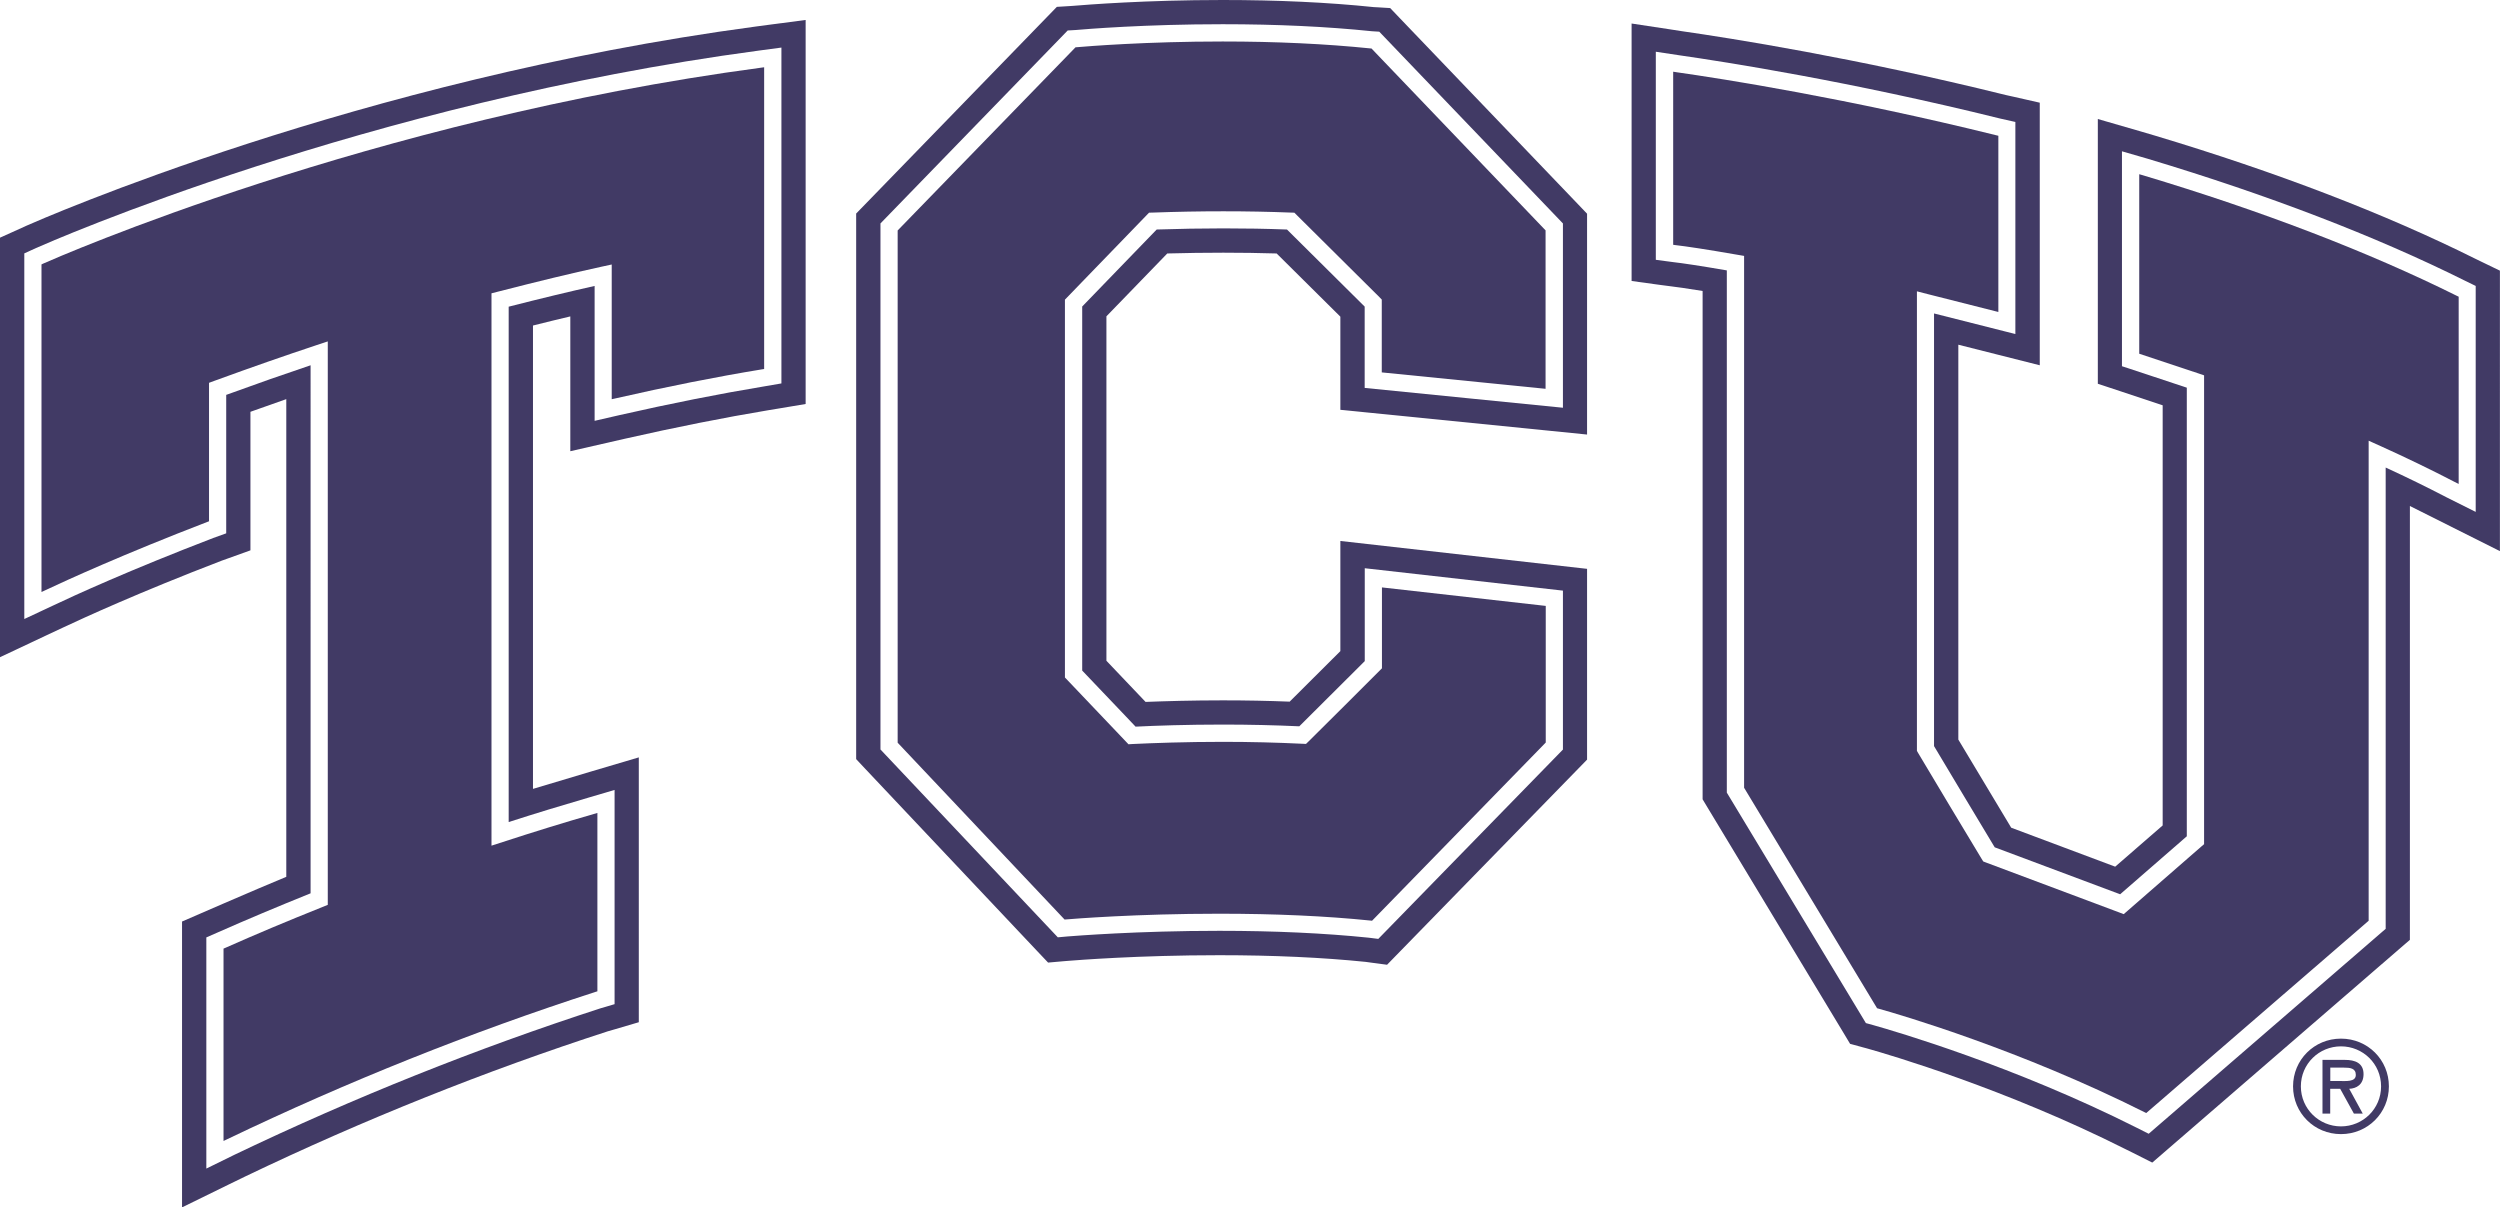
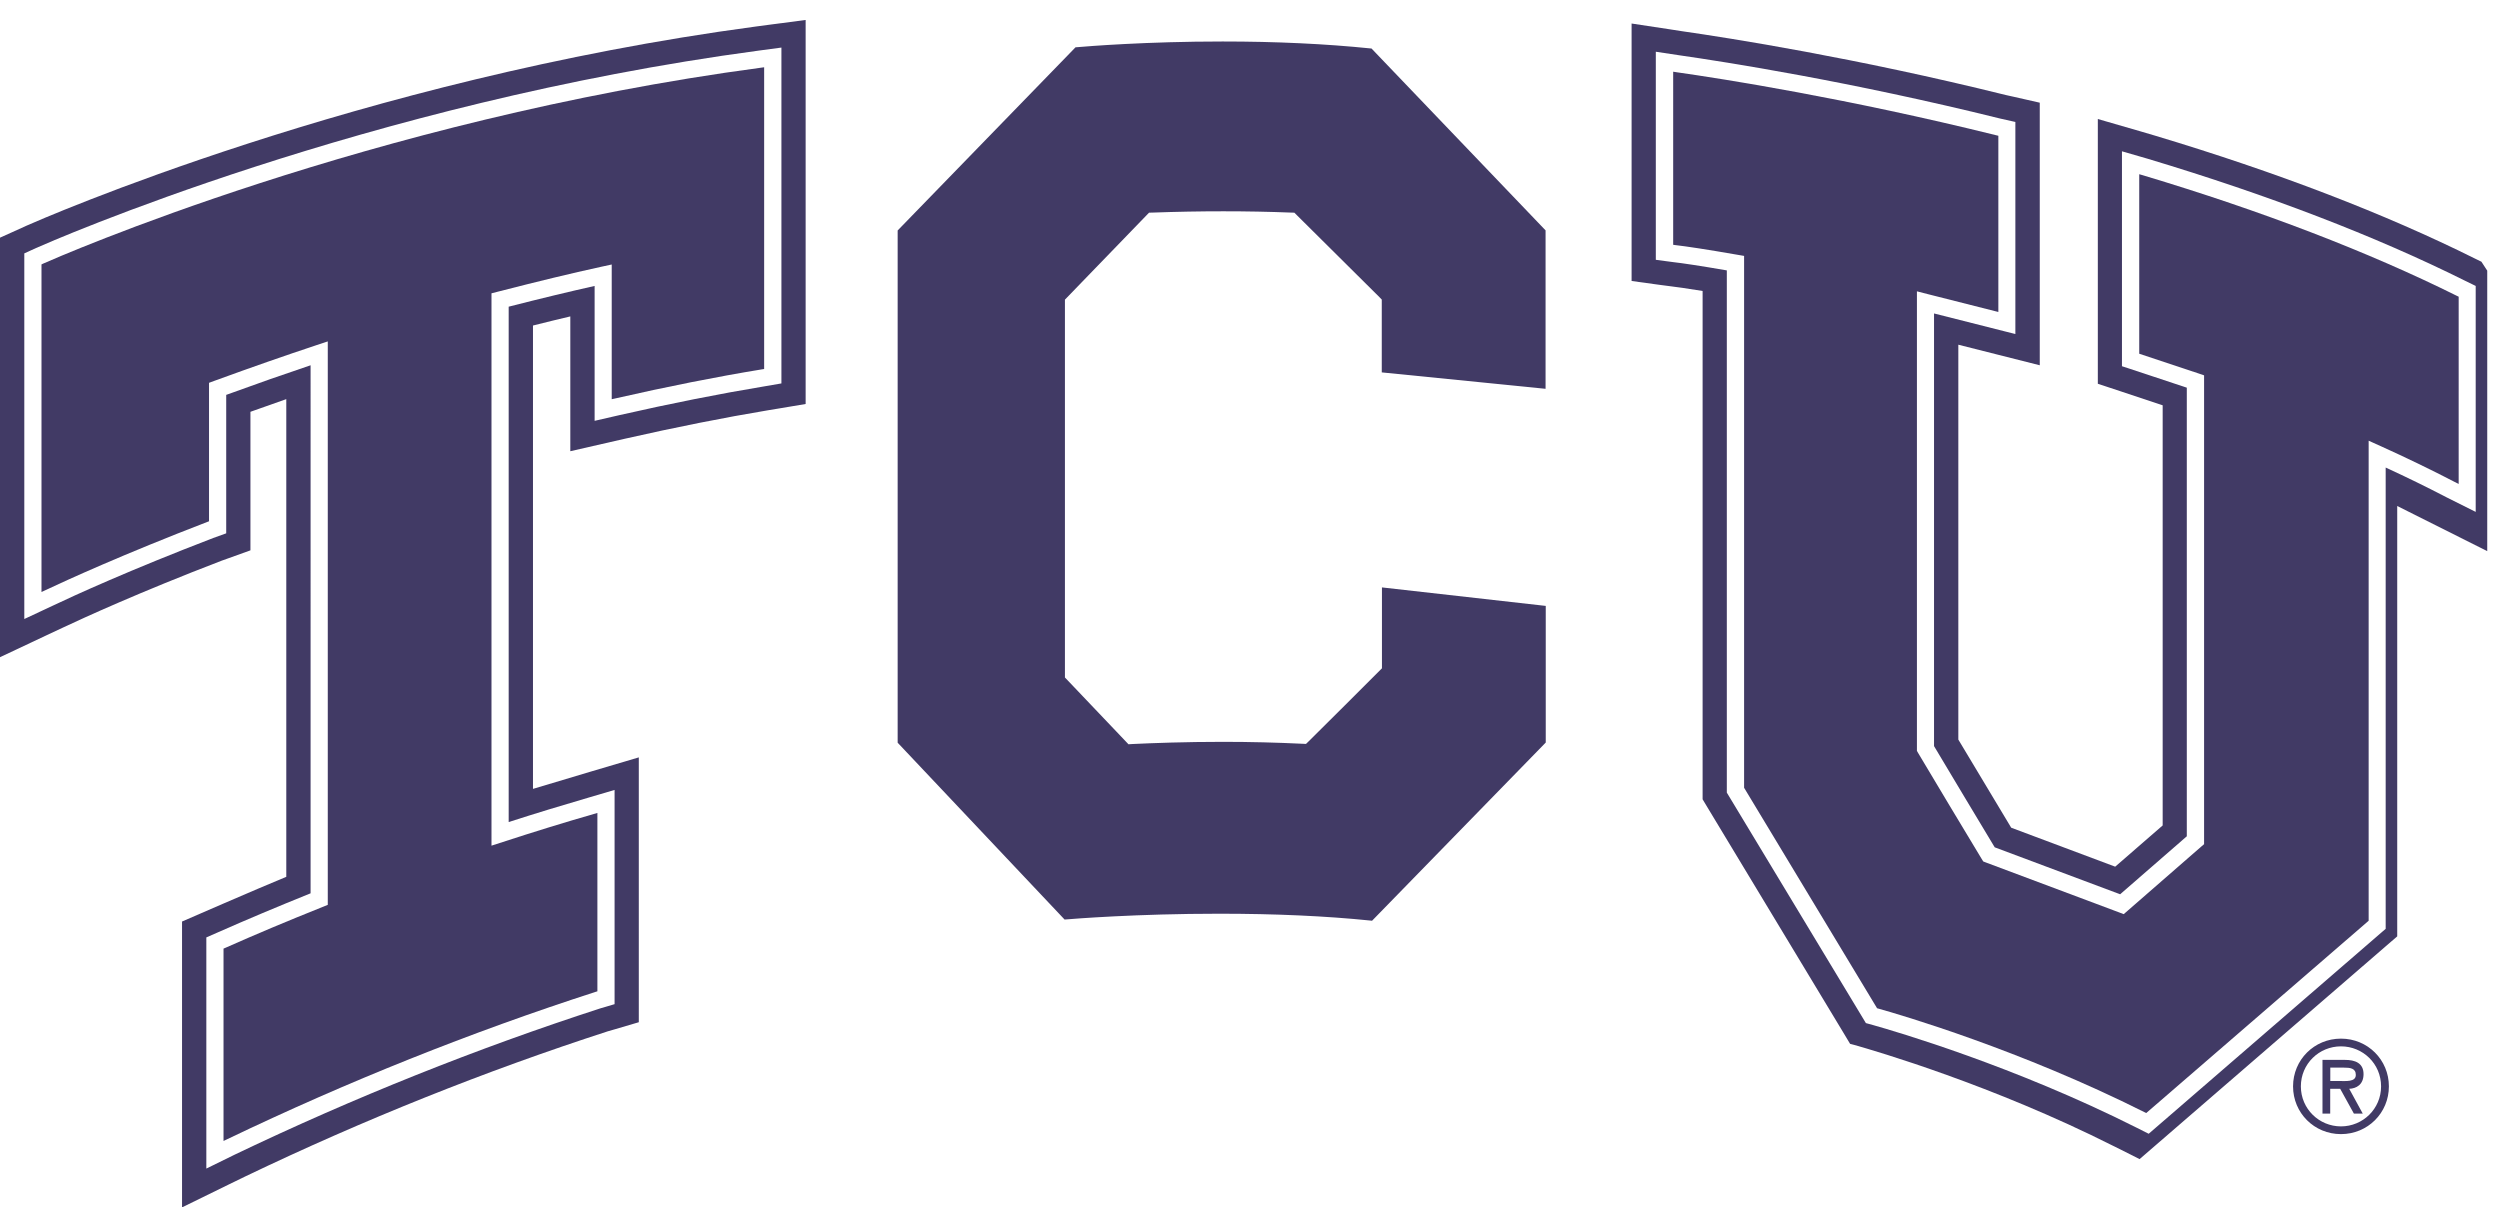
<svg xmlns="http://www.w3.org/2000/svg" version="1.1" id="Layer_1" x="0px" y="0px" viewBox="0 0 288 139.09" style="enable-background:new 0 0 288 139.09;" xml:space="preserve">
  <style type="text/css">
	.st0{fill:#413A65;}
</style>
  <g>
    <path class="st0" d="M269.68,120.54c2.52,0,4.62,2,4.62,4.61c0,2.59-2.1,4.61-4.62,4.61c-2.52,0-4.62-2.02-4.62-4.61   C265.06,122.55,267.16,120.54,269.68,120.54z M269.68,130.65c3.08,0,5.52-2.44,5.52-5.5s-2.44-5.5-5.52-5.5   c-3.08,0-5.52,2.44-5.52,5.5S266.6,130.65,269.68,130.65z M270.63,125.43c0.82-0.03,1.65-0.48,1.65-1.69c0-1.3-1.01-1.64-2.13-1.64   h-2.6v6.19h0.89v-2.86h1.15l1.58,2.86h1.02L270.63,125.43z M269.99,122.99c0.74,0,1.4,0.06,1.4,0.84c0,0.84-1.15,0.7-1.99,0.7   h-0.95v-1.54H269.99z" />
    <g>
      <g>
        <path class="st0" d="M4.78,30.46V68.2l0.47-0.22c2.38-1.12,8.95-4.13,18.62-7.85l0.21-0.08V44.1l0.65-0.24     c4.36-1.59,8.2-2.93,11.73-4.1l1.3-0.43v64.91l-0.62,0.25c-4.1,1.64-7.76,3.18-11.2,4.71l-0.19,0.08v22.16l0.44-0.21     c13.8-6.62,28.07-12.33,42.4-16.96l0.23-0.07V93.65l-0.41,0.12c-3.44,0.99-6.97,2.08-10.49,3.23l-1.3,0.42V33.79l0.74-0.19     c4.64-1.19,8.42-2.11,11.91-2.87l1.2-0.26v15.52l0.41-0.09c5.96-1.36,11.64-2.49,16.89-3.35l0.26-0.04V7.75L87.66,7.8     C42.57,13.82,6.48,29.7,4.97,30.37L4.78,30.46z" />
        <path class="st0" d="M157.89,5.58c-5.18-0.53-10.9-0.8-17.04-0.8c-8.8,0-15.55,0.55-16.82,0.66l-0.13,0.01l-20.49,21.1v59.01     l19.23,20.37l0.15-0.01c0.81-0.07,8.13-0.66,17.68-0.66c6.39,0,12.25,0.26,17.42,0.79l0.17,0.02l20.01-20.53V69.8l-18.87-2.13     v9.32l-0.29,0.29c-0.63,0.64-7.41,7.4-8.15,8.12l-0.31,0.3l-0.43-0.02c-2.91-0.14-5.98-0.22-9.13-0.22     c-4.34,0-8.06,0.14-10.41,0.25L130,85.74l-1.73-1.82c-1.86-1.96-4.86-5.12-5.31-5.58l-0.28-0.29V34.52l0.28-0.29     c0.26-0.27,1.62-1.67,3.21-3.32c2.48-2.56,5.53-5.71,5.92-6.12l0.28-0.29l0.41-0.01c5.5-0.2,10.92-0.2,15.95,0l0.38,0.01     l0.27,0.27c0.63,0.62,8.84,8.77,9.52,9.45l0.28,0.29v8.39l18.87,1.89V26.54L157.99,5.58L157.89,5.58z" />
        <path class="st0" d="M246.86,20.19l-0.42-0.12v20.68c1.81,0.6,6.64,2.2,6.8,2.26l0.67,0.23v54.01l-0.34,0.29     c-0.76,0.67-7.5,6.53-8.47,7.38l-0.45,0.39l-0.55-0.21c-1.34-0.51-14.59-5.47-15.32-5.74l-0.31-0.12l-0.18-0.29     c-0.49-0.79-7-11.64-7.33-12.22l-0.13-0.23V33.56l1.24,0.32c0.87,0.23,5.8,1.47,8.14,2.06v-20.3l-0.21-0.05     c-17.24-4.27-31.52-6.51-36.87-7.27l-0.38-0.06V28.2l0.29,0.04c1.08,0.12,3.52,0.48,7.06,1.1l0.82,0.14v61.27l15.32,25.4     l0.11,0.03c2.63,0.73,16.43,4.78,30.71,11.95l0.19,0.09l25.62-22.15v-55.3l1.4,0.63c2.94,1.33,5.71,2.67,8.49,4.11l0.48,0.24     V34.18l-0.19-0.09C272.83,29.01,260.66,24.33,246.86,20.19z" />
      </g>
      <g>
        <path class="st0" d="M88.54,2.86l-1.5,0.2C41.28,9.18,4.57,25.33,3.03,26.01l-0.81,0.37l-2.22,1v2.44v39.93v5.96l5.39-2.54     l1.88-0.88c2.34-1.1,8.78-4.06,18.27-7.7l0.81-0.29l2.5-0.9v-2.66v-13.3c1.43-0.51,2.81-1,4.13-1.46v55.03     c-3.22,1.32-12.01,5.15-12.01,5.15v32.93l5.45-2.67l1.87-0.91c13.56-6.5,27.61-12.13,41.72-16.7l0.87-0.25l2.71-0.8V87.25     c0,0-10.29,3.04-12.19,3.63V37.5c1.51-0.38,2.94-0.73,4.3-1.05v10.78v4.75l4.63-1.06l1.62-0.37c5.86-1.33,11.44-2.44,16.6-3.3     l1.1-0.18l3.16-0.53v-3.2V6.61V2.3L88.54,2.86z M90.02,44.17L88.1,44.5c-5.2,0.86-10.84,1.98-16.77,3.33l-2.83,0.65V32.94     c-2.94,0.66-6.14,1.43-9.9,2.39V94.7c3.11-1,6.22-1.95,9.25-2.83L70.8,91v24.68l-1.63,0.48c-14.22,4.61-28.4,10.28-42.12,16.85     l-3.28,1.61v-26.63l1.37-0.6c3.28-1.45,6.77-2.92,10.64-4.48V42.08c-2.98,1-6.18,2.12-9.72,3.41v15.95l-1.5,0.54     c-9.59,3.68-16.12,6.67-18.47,7.79L2.8,71.31V29.19l1.36-0.62C5.69,27.89,42.03,11.9,87.4,5.83l2.62-0.35V44.17z" />
-         <path class="st0" d="M181.78,23.52L161.17,2l-1.02-1.07l-1.48-0.09l-0.4-0.02C152.98,0.27,147.13,0,140.85,0     c-8.89,0-15.76,0.55-17.19,0.67l-0.44,0.03l-1.47,0.09l-1.02,1.05L99.7,23.5l-1.07,1.1v1.54v59.81v1.5l1.03,1.1l19.82,21.01     l1.26,1.33l1.82-0.16l0.63-0.05c0.78-0.06,7.94-0.64,17.27-0.64c6.2,0,11.88,0.26,16.87,0.77l0.58,0.08l1.88,0.25l23.04-23.63     V65.53l-28.42-3.21v4.24v8.45c-1.55,1.55-4.27,4.26-5.84,5.82c-2.49-0.1-5.08-0.15-7.71-0.15c-3.48,0-6.57,0.09-8.89,0.18     c-1.32-1.39-3.28-3.45-4.51-4.74V36.44c0.65-0.67,1.53-1.58,2.47-2.55c1.64-1.69,3.42-3.53,4.54-4.69     c2.18-0.06,4.35-0.09,6.46-0.09c2.08,0,4.14,0.03,6.14,0.09c1.82,1.81,5.48,5.43,7.34,7.28v7.3v3.43l3.41,0.34l20.85,2.09     l4.16,0.42v-4.18V26.14v-1.52L181.78,23.52z M180.04,46.97l-22.83-2.28v-9.37c-1.48-1.48-7.51-7.45-8.95-8.88     c-4.75-0.18-9.83-0.17-15.01,0c-0.9,0.93-3.49,3.61-5.65,5.84c-1.28,1.32-2.4,2.48-2.93,3.03v41.94c0.91,0.94,3.42,3.58,5.05,5.3     l1.1,1.16c2.39-0.12,5.95-0.24,10.06-0.24c3.03,0,5.99,0.07,8.8,0.2c1.38-1.36,6.22-6.19,7.54-7.51V65.46l22.83,2.58v18.31     l-21.27,21.81l-1.12-0.14c-5.08-0.52-10.87-0.79-17.19-0.79c-9.46,0-16.71,0.59-17.51,0.65l-1.1,0.1l-20.43-21.64v-60.6L123,3.51     l0.88-0.05c1.25-0.11,8.09-0.67,16.97-0.67c6.22,0,12,0.27,17.21,0.81l0.83,0.05l21.16,22.09V46.97z" />
-         <path class="st0" d="M285.86,30.15l-0.74-0.36c-10.4-5.18-22.82-9.95-36.88-14.17l-1.73-0.51l-4.84-1.4v5.04v22.72v2.74l2.6,0.86     c1.48,0.5,3.37,1.12,4.87,1.62v48.4c-1.47,1.28-3.83,3.33-5.47,4.75c-3.3-1.24-9.36-3.51-11.98-4.49     c-1.45-2.41-4.8-7.99-6.09-10.15V39.71c2.26,0.57,4.49,1.13,4.67,1.18l4.71,1.19v-4.86V14.85v-3.02l-2.95-0.67l-0.95-0.21     c-17.39-4.31-31.86-6.57-37.28-7.35l-1.48-0.23l-4.36-0.66v4.41v21.95v3.3l3.27,0.45l1.15,0.15l0.04,0.01l0.04,0     c0.68,0.08,1.92,0.26,3.68,0.54v57.51v1.05l0.54,0.9l15.67,25.97l0.78,1.3l1.46,0.4l0.49,0.13c2.52,0.71,15.95,4.64,29.81,11.62     l0.79,0.39l2.26,1.14l1.91-1.65l26.46-22.88l1.31-1.13v-1.74V58.29c0.98,0.48,10.37,5.2,10.37,5.2v-6.12V33.56v-2.38     L285.86,30.15z M285.2,58.97l-3.36-1.68c-2.31-1.2-4.62-2.33-7.01-3.43v53.14l-27.3,23.61l-1.37-0.69     c-14.1-7.1-27.75-11.09-30.34-11.82l-0.87-0.24l-16.02-26.55V31.15c-3.06-0.53-5.16-0.84-6.15-0.95l-2.03-0.27V5.96l2.65,0.4     c5.36,0.77,19.72,3.01,37.03,7.3l1.74,0.39v24.43l-1.23-0.31c0,0-5.51-1.39-8.14-2.06v49.84c0.91,1.53,5.92,9.9,6.99,11.66     c1.99,0.74,11.79,4.41,14.45,5.41c1.62-1.41,6.28-5.46,7.68-6.68V44.66c-1.83-0.61-6.79-2.25-6.79-2.25l-0.68-0.22V17.43     l2.97,0.86c13.91,4.18,26.19,8.89,36.49,14.02l1.29,0.63V58.97z" />
+         <path class="st0" d="M285.86,30.15l-0.74-0.36c-10.4-5.18-22.82-9.95-36.88-14.17l-1.73-0.51l-4.84-1.4v5.04v22.72v2.74l2.6,0.86     c1.48,0.5,3.37,1.12,4.87,1.62v48.4c-1.47,1.28-3.83,3.33-5.47,4.75c-3.3-1.24-9.36-3.51-11.98-4.49     c-1.45-2.41-4.8-7.99-6.09-10.15V39.71c2.26,0.57,4.49,1.13,4.67,1.18l4.71,1.19v-4.86V14.85v-3.02l-2.95-0.67l-0.95-0.21     c-17.39-4.31-31.86-6.57-37.28-7.35l-1.48-0.23l-4.36-0.66v4.41v21.95v3.3l3.27,0.45l1.15,0.15l0.04,0.01l0.04,0     c0.68,0.08,1.92,0.26,3.68,0.54v57.51v1.05l0.54,0.9l15.67,25.97l0.78,1.3l0.49,0.13c2.52,0.71,15.95,4.64,29.81,11.62     l0.79,0.39l2.26,1.14l1.91-1.65l26.46-22.88l1.31-1.13v-1.74V58.29c0.98,0.48,10.37,5.2,10.37,5.2v-6.12V33.56v-2.38     L285.86,30.15z M285.2,58.97l-3.36-1.68c-2.31-1.2-4.62-2.33-7.01-3.43v53.14l-27.3,23.61l-1.37-0.69     c-14.1-7.1-27.75-11.09-30.34-11.82l-0.87-0.24l-16.02-26.55V31.15c-3.06-0.53-5.16-0.84-6.15-0.95l-2.03-0.27V5.96l2.65,0.4     c5.36,0.77,19.72,3.01,37.03,7.3l1.74,0.39v24.43l-1.23-0.31c0,0-5.51-1.39-8.14-2.06v49.84c0.91,1.53,5.92,9.9,6.99,11.66     c1.99,0.74,11.79,4.41,14.45,5.41c1.62-1.41,6.28-5.46,7.68-6.68V44.66c-1.83-0.61-6.79-2.25-6.79-2.25l-0.68-0.22V17.43     l2.97,0.86c13.91,4.18,26.19,8.89,36.49,14.02l1.29,0.63V58.97z" />
      </g>
    </g>
  </g>
  <g id="_xAE__-_0_degrees">
</g>
</svg>